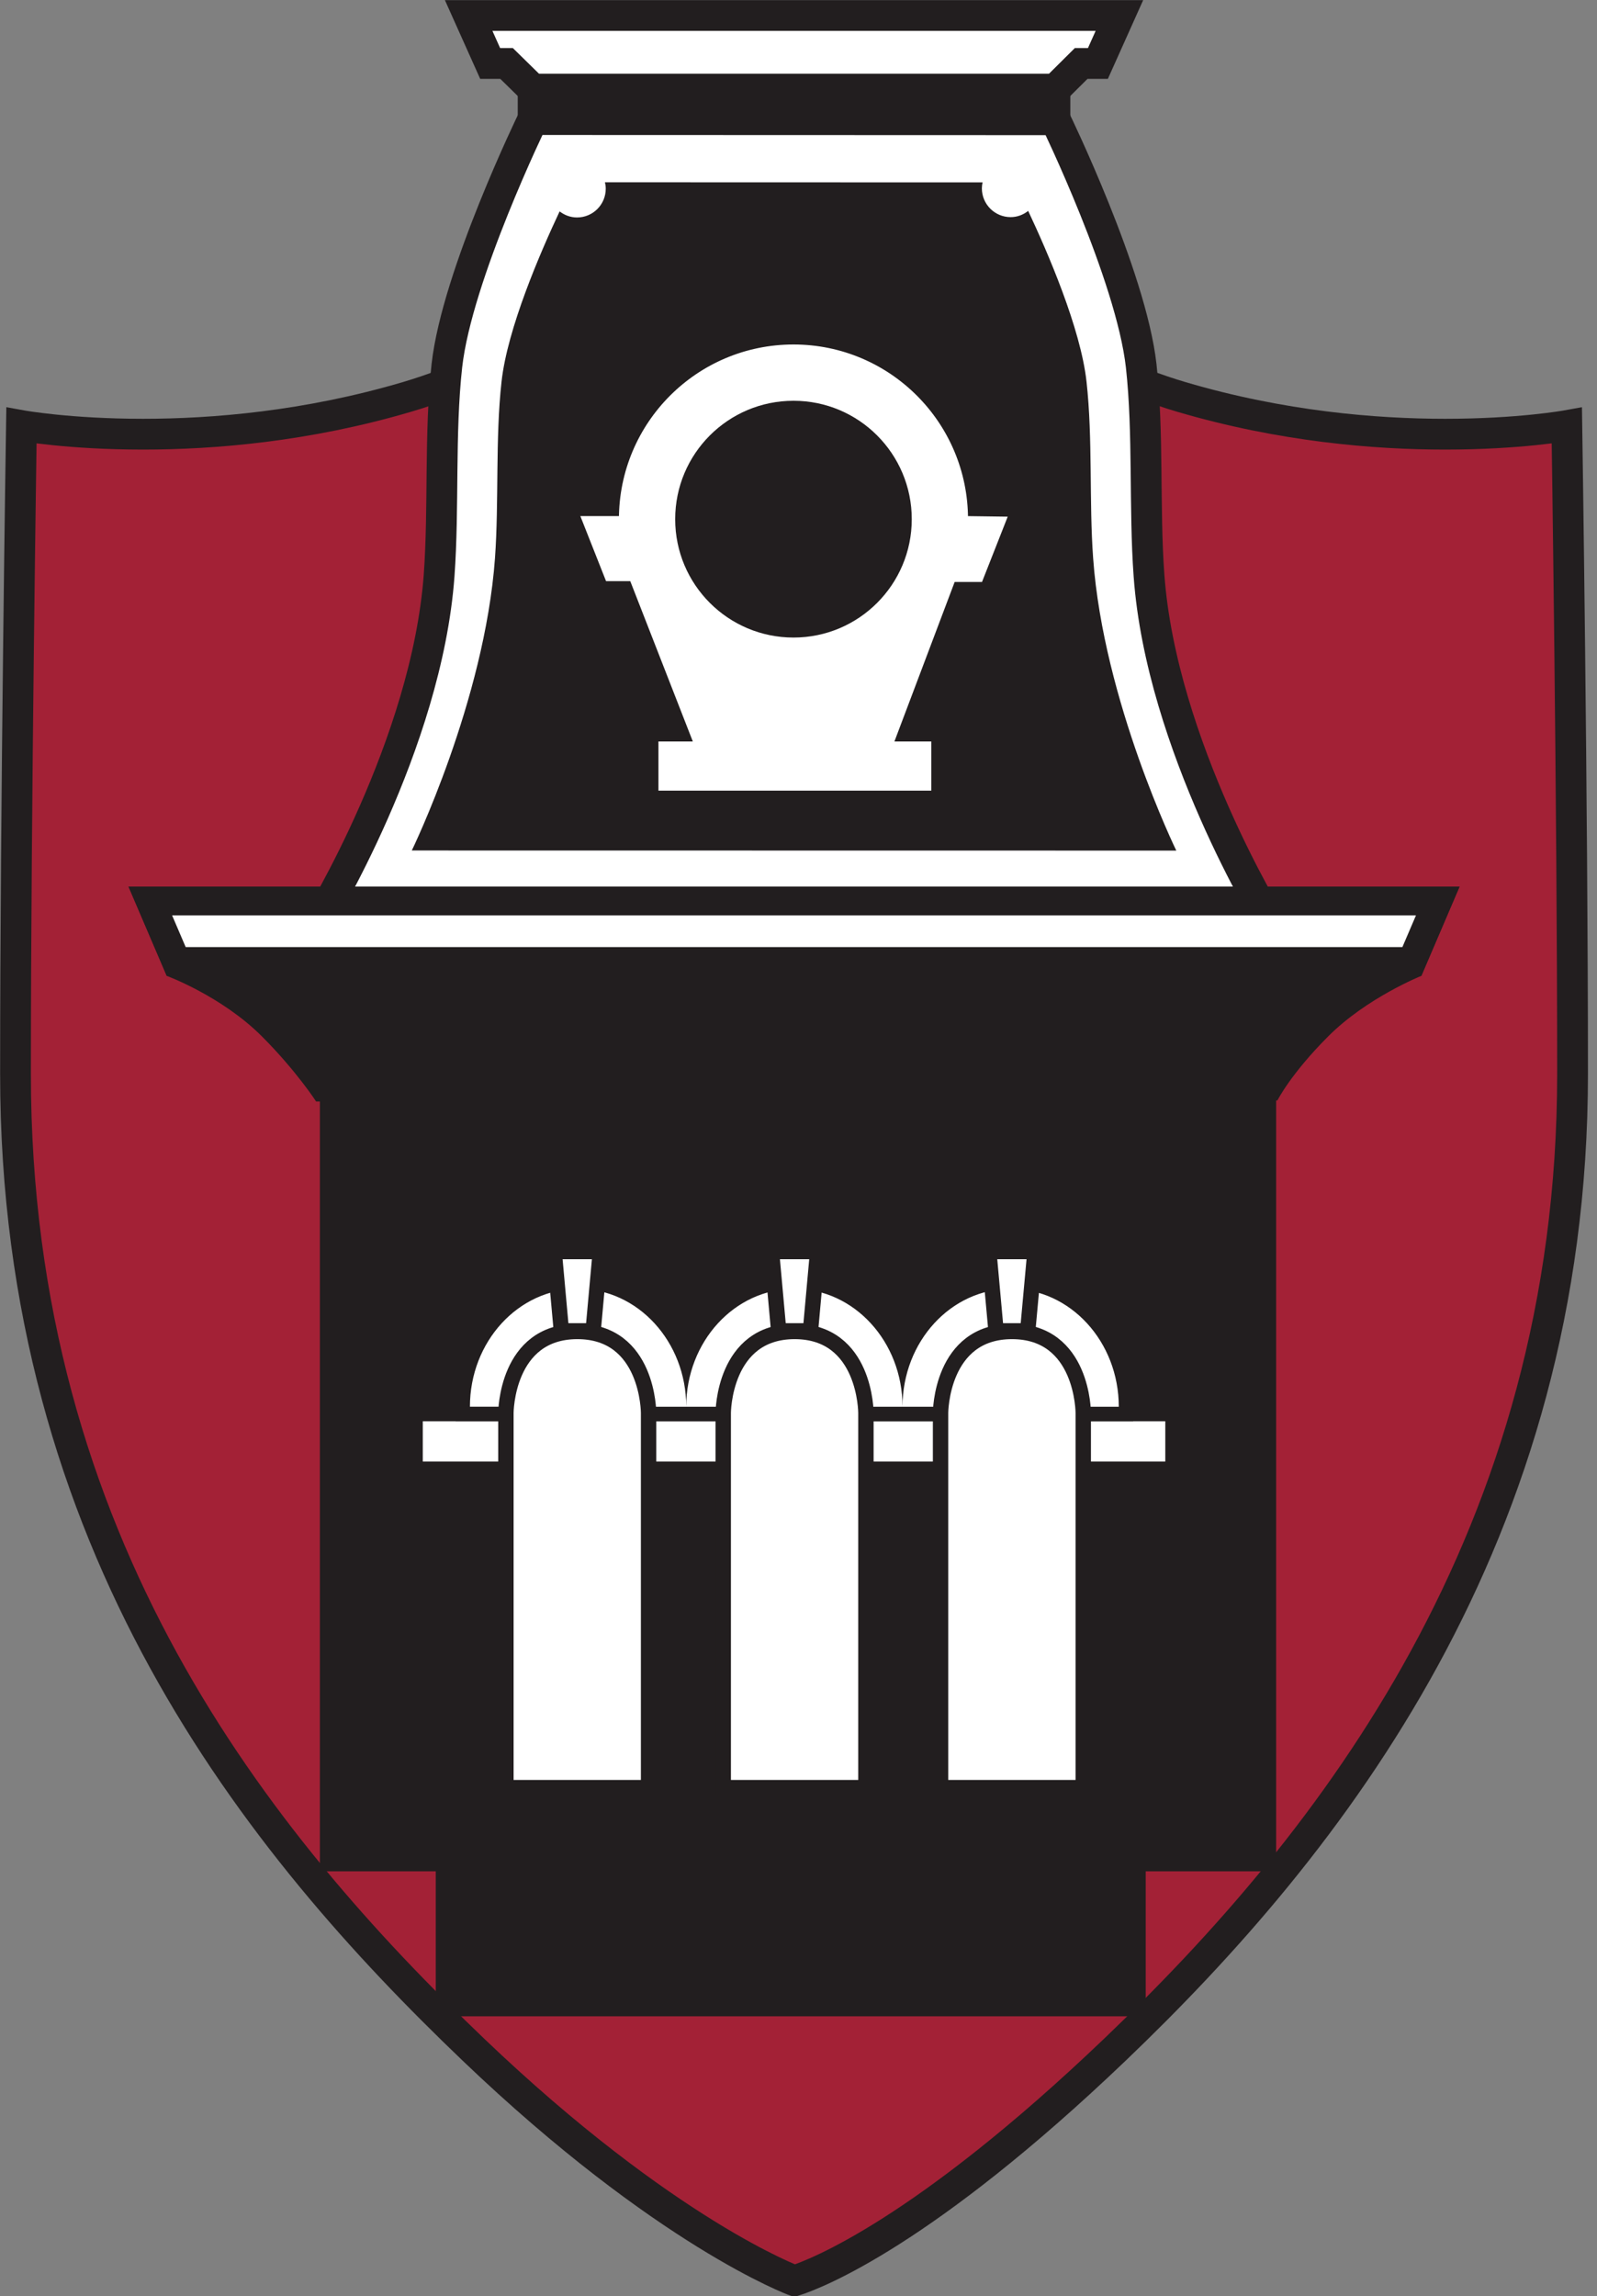
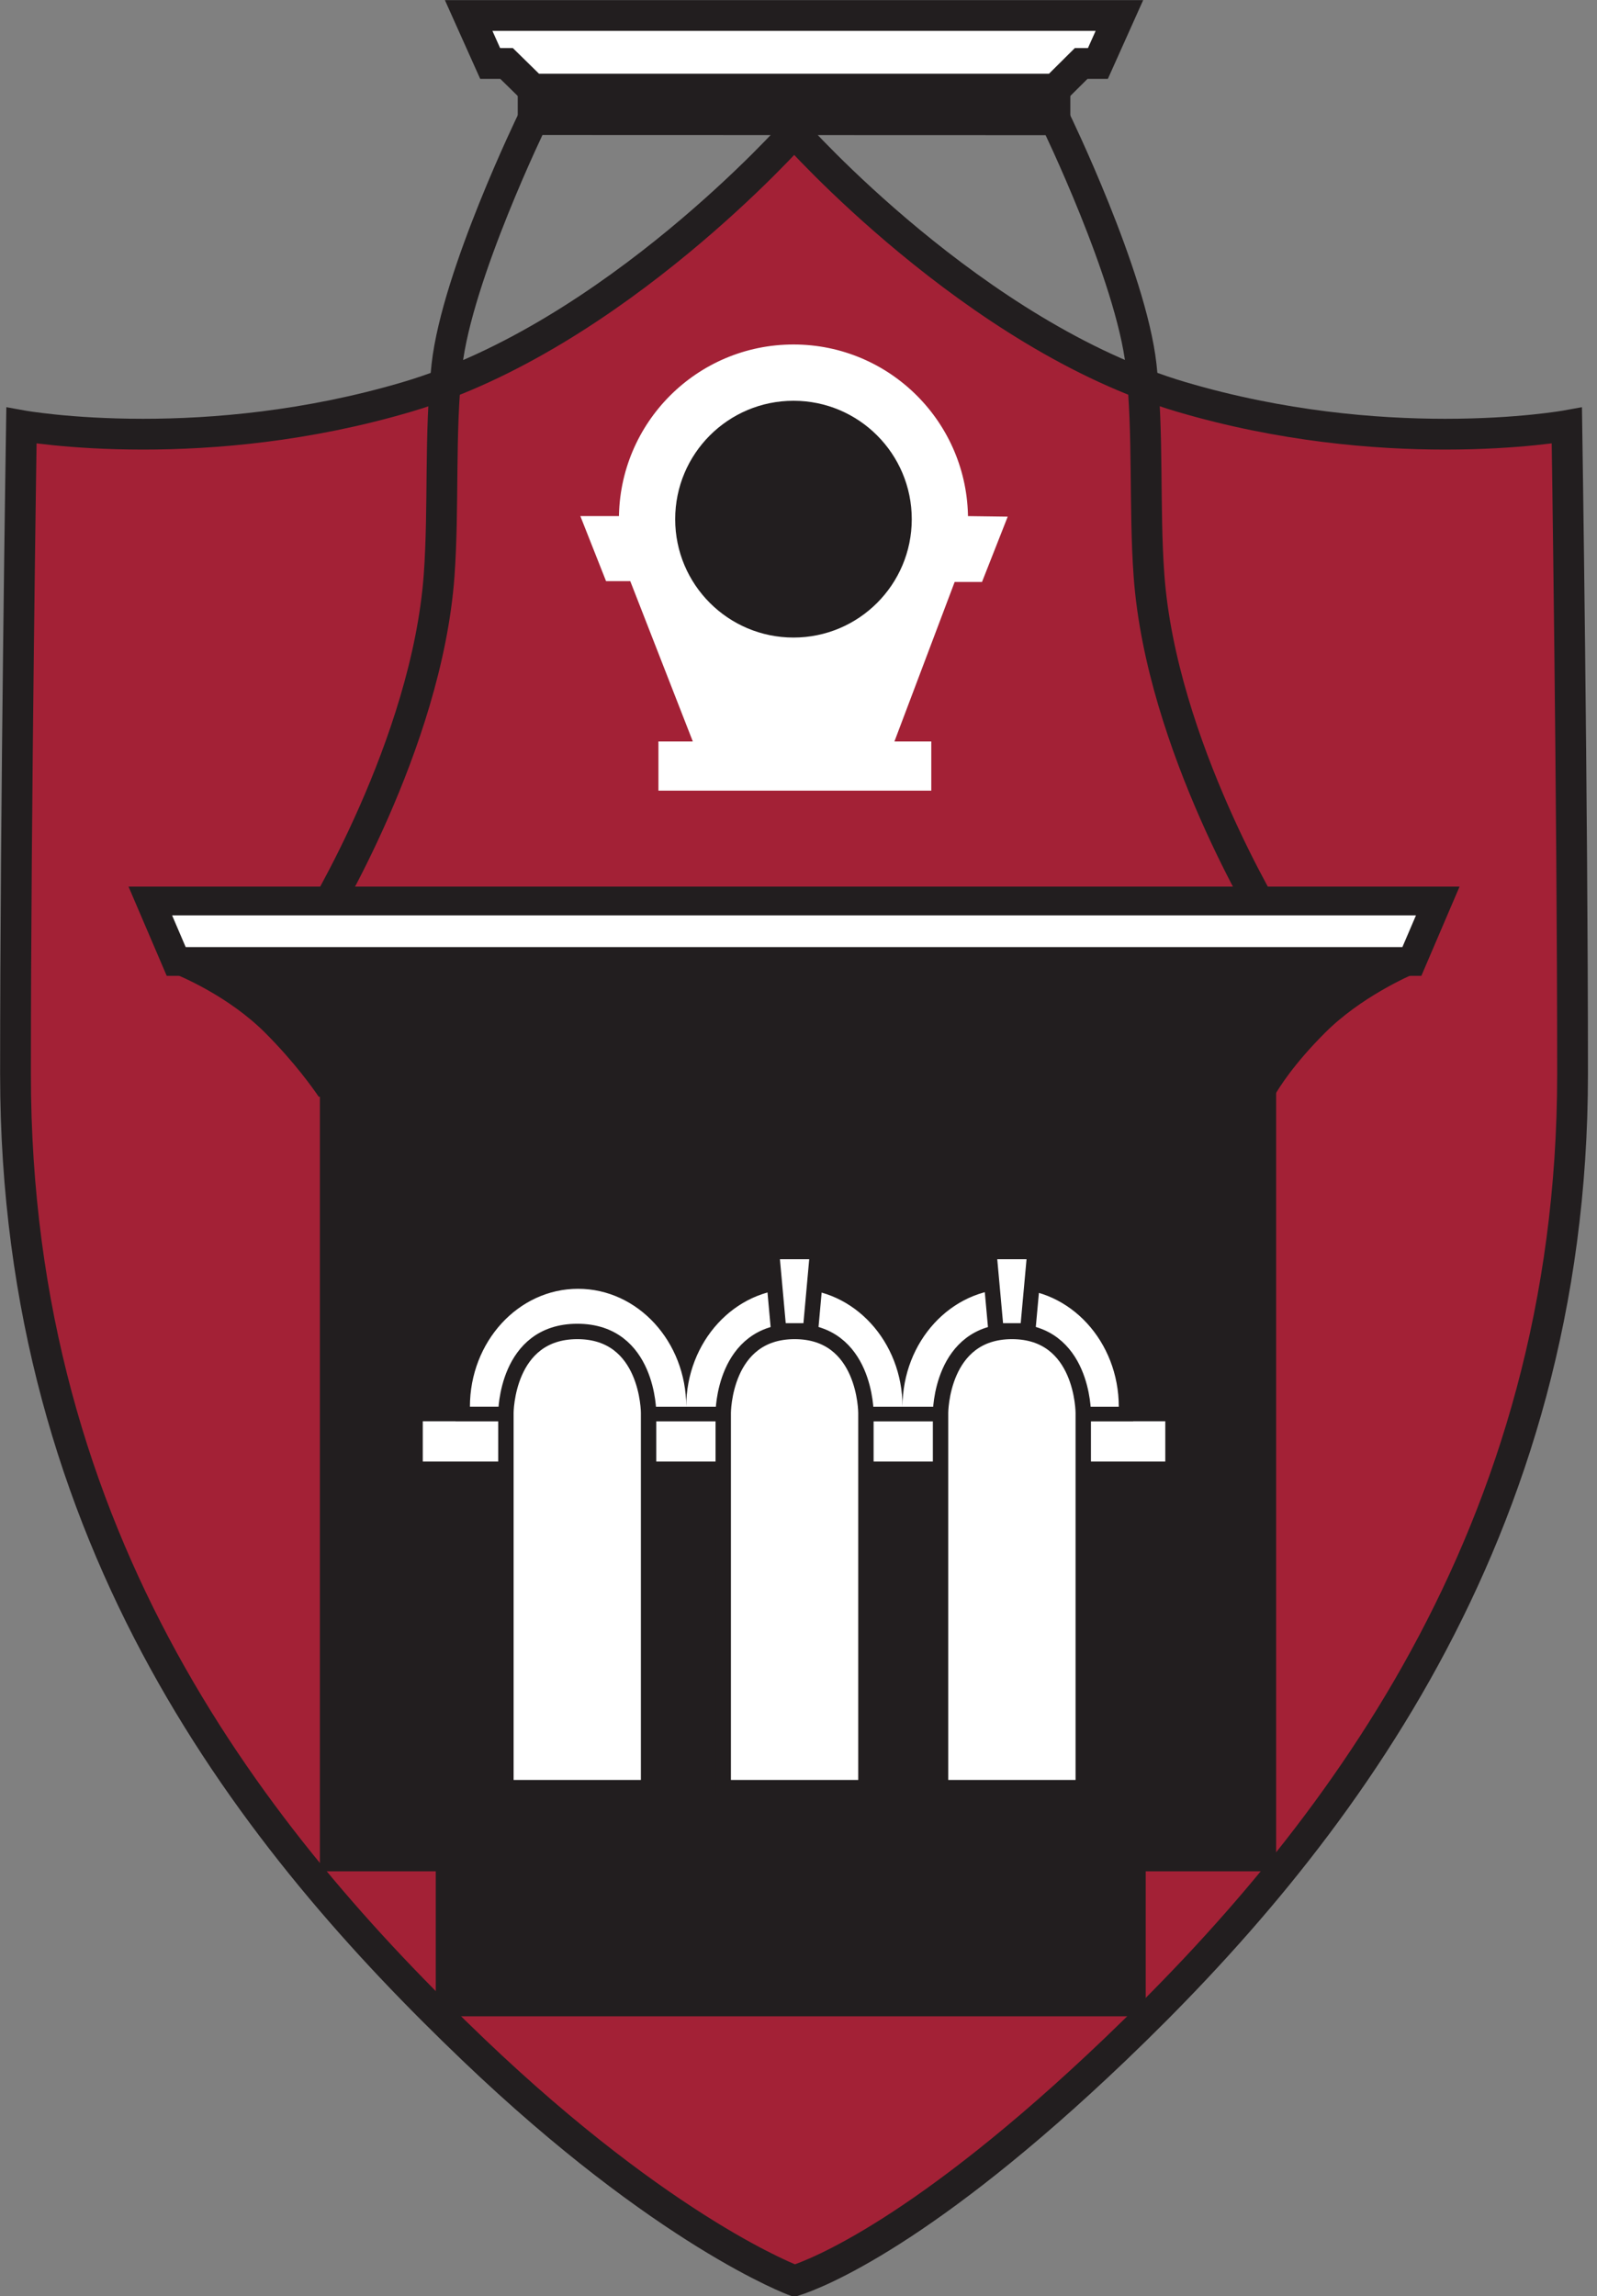
<svg xmlns="http://www.w3.org/2000/svg" aria-hidden="true" viewBox="0 0 103 148" fill="none">
  <rect x="0" y="0" width="103" height="148" fill="#808080" stroke="none" />
  <g clip-path="url(#clip0_73_2)">
    <path d="M51.223 8.527C51.223 8.527 62.827 21.642 76.19 25.584C82.662 27.493 88.7 27.986 93.208 27.986C98.001 27.986 101.055 27.431 101.055 27.431C101.055 27.431 101.424 51.687 101.424 69.219C101.424 99.037 85.805 118.829 71.916 132.104C59.597 143.876 52.658 146.552 51.245 147.008C51.245 147.008 42.923 143.953 30.523 132.104C16.634 118.829 1 99.511 1 69.219C1 52.085 1.383 27.431 1.383 27.431C1.383 27.431 4.442 27.986 9.231 27.986C13.739 27.986 19.777 27.493 26.248 25.584C39.608 21.642 51.223 8.527 51.223 8.527Z" fill="#A32136" />
    <path d="M51.223 8.527C51.223 8.527 62.827 21.642 76.19 25.584C82.662 27.493 88.7 27.986 93.208 27.986C98.001 27.986 101.055 27.431 101.055 27.431C101.055 27.431 101.424 51.687 101.424 69.219C101.424 99.037 85.805 118.829 71.916 132.104C59.597 143.876 52.658 146.552 51.245 147.008C51.245 147.008 42.923 143.953 30.523 132.104C16.634 118.829 1 99.511 1 69.219C1 52.085 1.383 27.431 1.383 27.431C1.383 27.431 4.442 27.986 9.231 27.986C13.739 27.986 19.777 27.493 26.248 25.584C39.608 21.642 51.223 8.527 51.223 8.527Z" stroke="#221E1F" stroke-width="1.985" />
    <path d="M20.631 120.617H82.305V70.157H20.631V120.617Z" fill="#221E1F" />
-     <path d="M20.485 59.44C20.485 59.44 27.53 48.011 28.322 37.082C28.636 32.742 28.34 27.927 28.822 23.569C29.472 17.744 34.359 7.709 34.359 7.709L68.065 7.72C68.065 7.72 72.953 17.758 73.603 23.58C74.084 27.939 73.789 32.753 74.106 37.093C74.895 48.022 81.94 59.451 81.94 59.451" fill="white" />
    <path d="M20.485 59.44C20.485 59.44 27.53 48.011 28.322 37.082C28.636 32.742 28.34 27.927 28.822 23.569C29.472 17.744 34.359 7.709 34.359 7.709L68.065 7.72C68.065 7.72 72.953 17.758 73.603 23.58C74.084 27.939 73.789 32.753 74.106 37.093C74.895 48.022 81.94 59.451 81.94 59.451L20.485 59.44Z" stroke="#221E1F" stroke-width="1.985" />
    <path d="M28.106 129.962H73.894V73.894H28.106V129.962Z" fill="#221E1F" />
    <path d="M68.547 8.202H68.065L34.363 8.191H33.877V5.26H68.547V7.72" fill="#221E1F" />
    <path d="M69.032 4.778H33.392V8.676H34.359L68.065 8.687H69.032V4.778ZM68.065 5.745V7.72L34.359 7.709V5.745H68.065Z" fill="#221E1F" />
    <path d="M70.81 4.092H31.614L30.227 1H72.197L70.81 4.092Z" fill="#221E1F" stroke="#221E1F" stroke-width="1.036" />
    <path d="M34.374 5.745L32.684 4.092H69.74L68.076 5.745H34.374Z" fill="#221E1F" stroke="#221E1F" stroke-width="1.036" />
    <path d="M20.554 70.69C20.218 70.19 19.014 68.485 17.108 66.576C14.739 64.21 11.651 62.915 10.987 62.656L8.757 57.454H93.668L91.437 62.663C90.788 62.937 87.729 64.298 85.458 66.569C83.421 68.605 82.483 70.124 82.202 70.62" fill="#221E1F" />
-     <path d="M93.197 57.764H9.228L11.22 62.418C12.097 62.772 15.039 64.072 17.327 66.361C19.101 68.138 20.28 69.744 20.718 70.379L82.023 70.31C82.403 69.678 83.367 68.222 85.239 66.35C87.433 64.156 90.346 62.798 91.2 62.426L93.197 57.764ZM94.135 57.147L91.671 62.9C91.671 62.9 88.159 64.305 85.677 66.787C83.235 69.226 82.388 70.93 82.388 70.93L20.39 71C20.39 71 19.112 69.022 16.889 66.798C14.294 64.203 10.753 62.9 10.753 62.9L8.289 57.147H94.135Z" fill="#221E1F" />
    <path d="M75.585 94.631H26.84V91.182H75.585V94.204" fill="white" />
    <path d="M76.015 90.751H26.413V95.062H76.015V90.751ZM75.157 94.204H27.267V91.609H75.157V94.204Z" fill="#221E1F" />
-     <path d="M70.504 35.987C70.237 32.33 70.485 28.274 70.076 24.599C69.697 21.16 67.558 16.236 66.313 13.593C66.003 13.841 65.612 13.995 65.181 13.995C64.159 13.995 63.327 13.166 63.327 12.14C63.327 12.009 63.345 11.881 63.371 11.757L39.017 11.75C39.05 11.885 39.068 12.024 39.068 12.166C39.068 13.188 38.239 14.017 37.217 14.017C36.79 14.017 36.407 13.867 36.093 13.626C34.845 16.276 32.728 21.167 32.348 24.591C31.939 28.267 32.187 32.322 31.924 35.98C31.256 45.186 26.559 54.819 26.559 54.819L75.866 54.826C75.866 54.826 71.168 45.197 70.504 35.987Z" fill="#221E1F" />
    <path d="M62.232 33.465C62.232 27.354 57.282 22.405 51.179 22.405C45.069 22.405 40.119 27.354 40.119 33.465H37.725L39.225 37.258H40.787L44.978 47.993H42.667V50.76H59.863V47.993H57.396L61.433 37.309H63.199L64.7 33.498" fill="white" />
    <path d="M62.232 33.465C62.232 27.354 57.282 22.405 51.179 22.405C45.069 22.405 40.119 27.354 40.119 33.465H37.725L39.225 37.258H40.787L44.978 47.993H42.667V50.76H59.863V47.993H57.396L61.433 37.309H63.199L64.7 33.498L62.232 33.465Z" stroke="white" stroke-width="0.402" />
    <path d="M58.805 33.465C58.805 37.677 55.392 41.094 51.179 41.094C46.96 41.094 43.547 37.677 43.547 33.465C43.547 29.249 46.96 25.832 51.179 25.832C55.392 25.832 58.805 29.249 58.805 33.465Z" fill="#221E1F" />
    <path d="M30.227 1L31.614 4.092H32.673L34.359 5.745H68.065L69.73 4.092H70.81L72.197 1" fill="white" />
    <path d="M30.227 1L31.614 4.092H32.673L34.359 5.745H68.065L69.73 4.092H70.81L72.197 1H30.227Z" stroke="#221E1F" stroke-width="1.985" />
    <path d="M91.058 61.969H11.363L9.695 58.075H92.729L91.058 61.969Z" fill="white" />
    <path d="M91.324 59.002H11.1L11.976 61.046H90.448L91.324 59.002ZM94.135 57.147L91.671 62.9H10.753L8.289 57.147" fill="#221E1F" />
    <path d="M72.621 91.138H29.844V90.671C29.844 86.225 33.184 82.608 37.283 82.608C40.477 82.608 43.204 84.798 44.258 87.867C45.313 84.798 48.044 82.608 51.234 82.608C54.424 82.608 57.155 84.798 58.209 87.867C59.261 84.798 61.991 82.608 65.181 82.608C69.281 82.608 72.621 86.225 72.621 90.674" fill="white" />
    <path d="M51.234 82.144C48.215 82.144 45.591 83.976 44.259 86.667C42.926 83.976 40.302 82.144 37.283 82.144C32.928 82.144 29.384 85.969 29.384 90.671V91.598H30.308L72.157 91.602H73.084V90.674C73.084 85.973 69.54 82.148 65.181 82.148C62.166 82.148 59.538 83.98 58.209 86.667C56.877 83.976 54.249 82.144 51.234 82.144ZM51.234 83.071C55.085 83.071 58.209 86.477 58.209 90.671C58.209 86.477 61.331 83.071 65.181 83.071C69.032 83.071 72.157 86.477 72.157 90.674L30.308 90.671C30.308 86.477 33.432 83.071 37.283 83.071C41.138 83.071 44.259 86.477 44.259 90.671C44.259 86.477 47.379 83.071 51.234 83.071Z" fill="#221E1F" />
    <path d="M32.629 115.225V91.065C32.629 91.065 32.64 85.82 37.236 85.82C41.831 85.82 41.831 91.065 41.831 91.065V115.225" fill="white" />
    <path d="M32.629 115.225V91.065C32.629 91.065 32.64 85.82 37.236 85.82C41.831 85.82 41.831 91.065 41.831 91.065V115.225H32.629Z" stroke="#221E1F" stroke-width="0.992" />
-     <path d="M38.254 85.783H36.206L35.743 80.669H38.718L38.254 85.783Z" fill="white" stroke="#221E1F" stroke-width="0.992" />
    <path d="M46.646 115.225V91.065C46.646 91.065 46.653 85.82 51.252 85.82C55.848 85.82 55.848 91.065 55.848 91.065V115.225" fill="white" />
    <path d="M46.646 115.225V91.065C46.646 91.065 46.653 85.82 51.252 85.82C55.848 85.82 55.848 91.065 55.848 91.065V115.225H46.646Z" stroke="#221E1F" stroke-width="0.992" />
    <path d="M52.271 85.783H50.223L49.759 80.669H52.734L52.271 85.783Z" fill="white" stroke="#221E1F" stroke-width="0.992" />
    <path d="M60.662 115.225V91.065C60.662 91.065 60.673 85.82 65.269 85.82C69.865 85.82 69.865 91.065 69.865 91.065V115.225" fill="white" />
    <path d="M60.662 115.225V91.065C60.662 91.065 60.673 85.82 65.269 85.82C69.865 85.82 69.865 91.065 69.865 91.065V115.225H60.662Z" stroke="#221E1F" stroke-width="0.992" />
    <path d="M66.284 85.783H64.24L63.776 80.669H66.751L66.284 85.783Z" fill="white" stroke="#221E1F" stroke-width="0.992" />
  </g>
  <defs>
    <clipPath id="clip0_73_2">
      <rect width="102.424" height="148.008" fill="white" />
    </clipPath>
  </defs>
</svg>